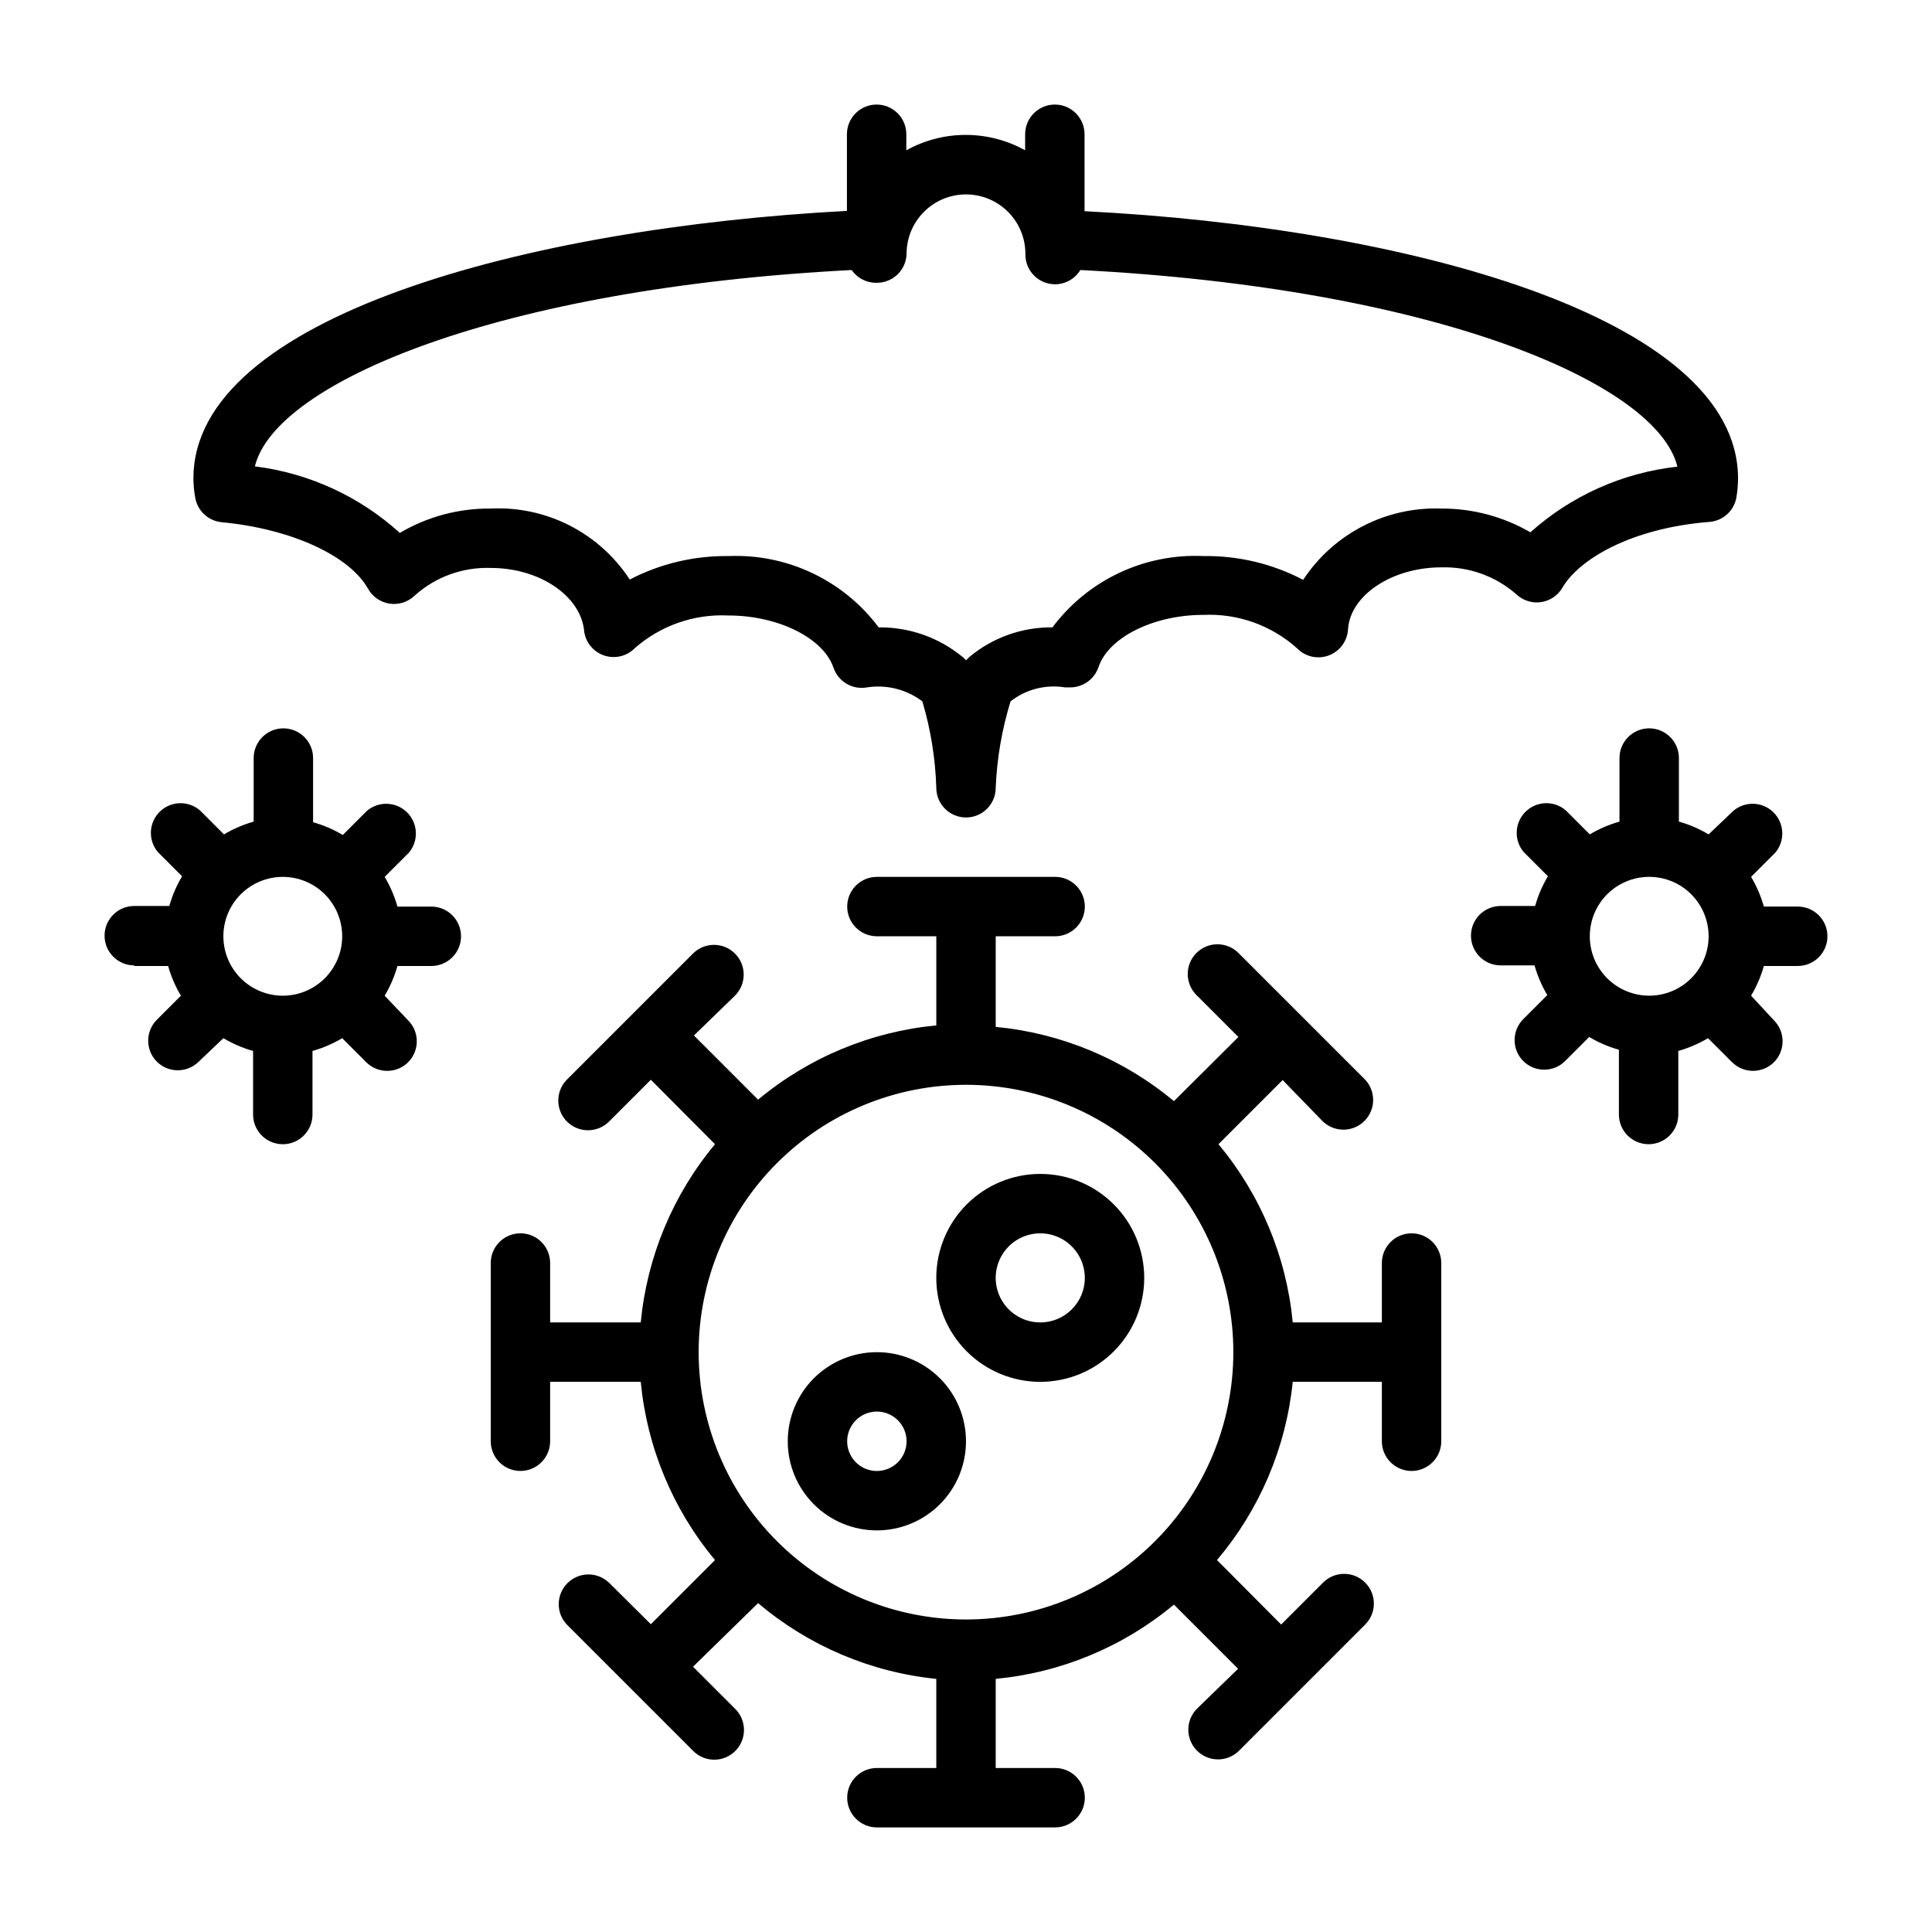
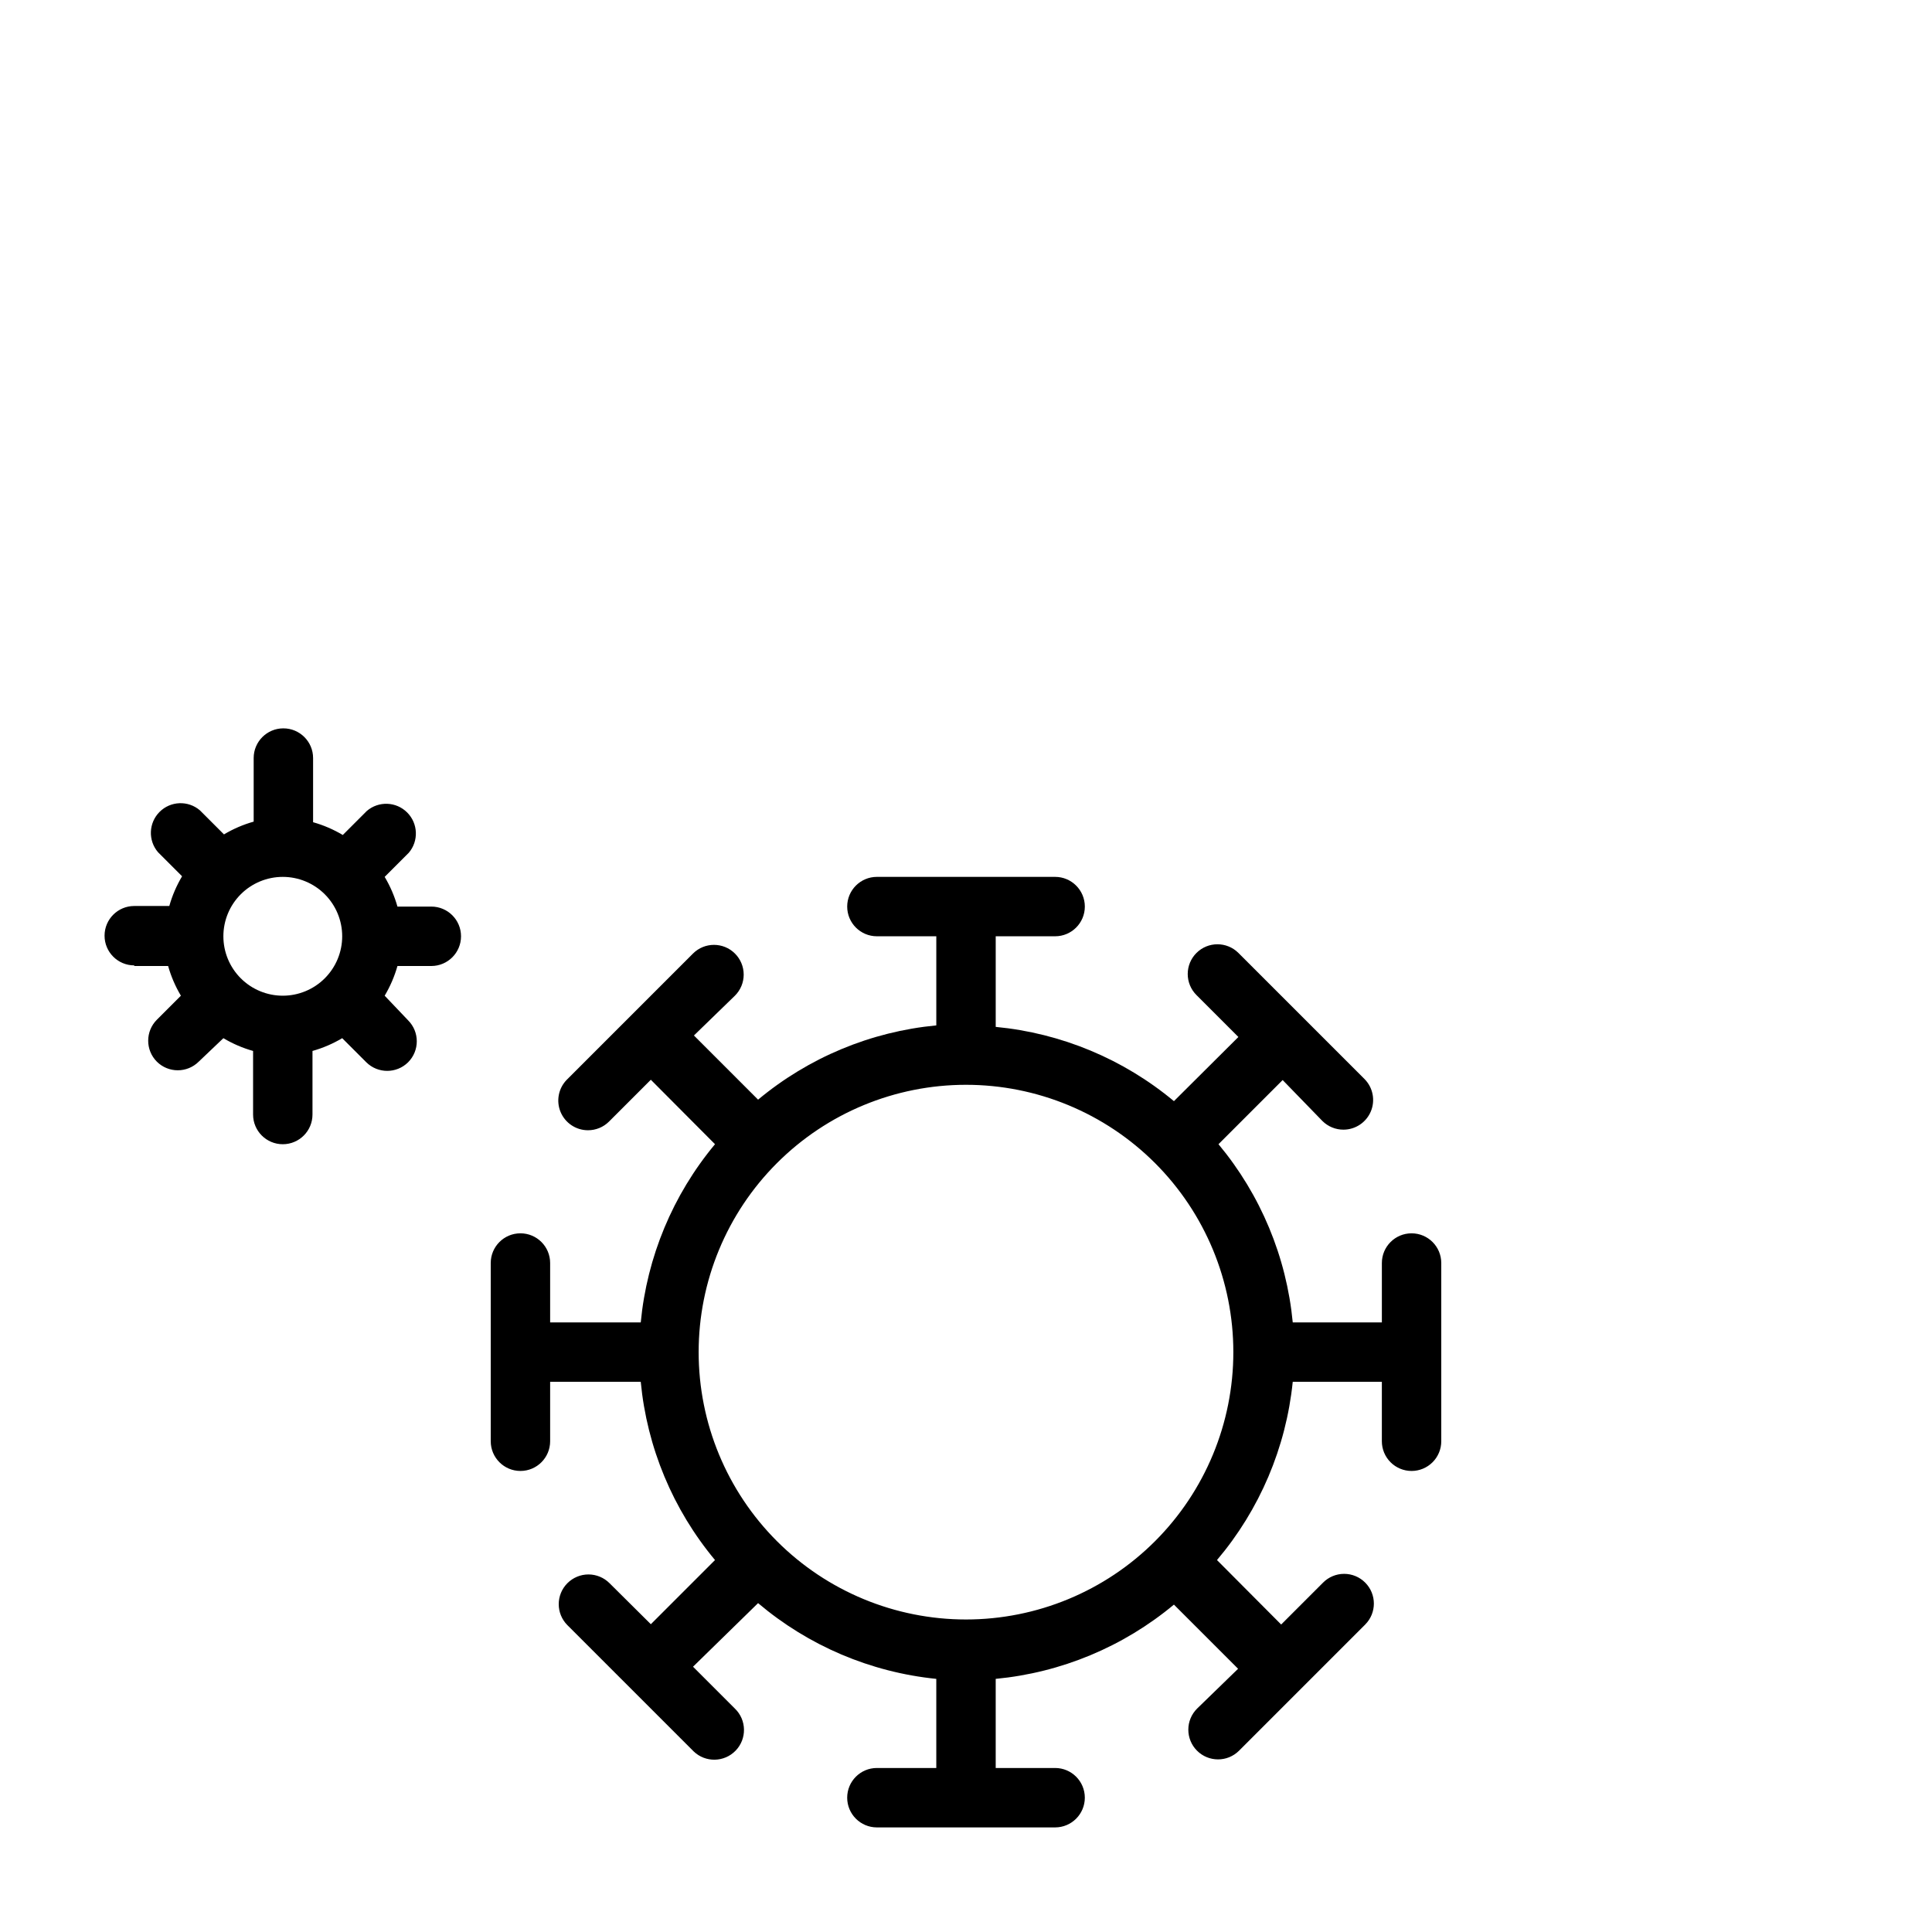
<svg xmlns="http://www.w3.org/2000/svg" fill="#000000" width="800px" height="800px" version="1.1" viewBox="144 144 512 512">
  <g>
    <path d="m518.08 533.82c2.09 0 4.09-0.832 5.566-2.309 1.477-1.477 2.305-3.477 2.305-5.566v-47.23c0-4.348-3.523-7.871-7.871-7.871s-7.871 3.523-7.871 7.871v15.742h-23.617c-1.652-17.363-8.512-33.828-19.68-47.23l17.004-17.004 10.547 10.863c1.488 1.473 3.5 2.297 5.59 2.285 3.164-0.016 6.012-1.922 7.234-4.84 1.219-2.918 0.57-6.285-1.645-8.543l-33.457-33.457c-3.07-3.051-8.027-3.051-11.098 0-1.492 1.477-2.328 3.488-2.328 5.59 0 2.098 0.836 4.109 2.328 5.59l11.098 11.098-17.082 17.004c-13.402-11.168-29.863-18.027-47.23-19.68v-24.012h15.742c4.348 0 7.875-3.523 7.875-7.871s-3.527-7.871-7.875-7.871h-47.23c-4.348 0-7.871 3.523-7.871 7.871s3.523 7.871 7.871 7.871h15.742v23.617c-17.367 1.652-33.828 8.512-47.23 19.68l-17.004-17.004 10.863-10.547c1.492-1.48 2.328-3.492 2.328-5.59s-0.836-4.109-2.328-5.59c-3.07-3.051-8.027-3.051-11.098 0l-33.457 33.457c-2.215 2.258-2.863 5.625-1.645 8.543 1.223 2.922 4.07 4.828 7.234 4.84 2.09 0.012 4.102-0.809 5.586-2.285l11.098-11.098 17.008 17.082c-11.168 13.402-18.027 29.867-19.68 47.23h-24.012v-15.742c0-4.348-3.523-7.871-7.871-7.871-4.348 0-7.871 3.523-7.871 7.871v47.23c0 4.348 3.523 7.875 7.871 7.875 4.348 0 7.871-3.527 7.871-7.875v-15.742h24.012c1.652 17.367 8.512 33.828 19.68 47.23l-17.004 17.004-10.941-10.863c-1.48-1.488-3.492-2.328-5.59-2.328-2.098 0-4.109 0.84-5.59 2.328-3.051 3.07-3.051 8.031 0 11.102l33.457 33.457c3.129 3.019 8.117 2.93 11.137-0.199 3.023-3.129 2.934-8.117-0.195-11.137l-11.098-11.098 17.238-16.852c13.355 11.312 29.82 18.312 47.23 20.074v23.617h-15.742c-4.348 0-7.871 3.523-7.871 7.871 0 4.348 3.523 7.875 7.871 7.875h47.23c4.348 0 7.875-3.527 7.875-7.875 0-4.348-3.527-7.871-7.875-7.871h-15.742v-23.617c17.367-1.652 33.828-8.512 47.23-19.68l17.004 17.004-10.863 10.551c-1.48 1.469-2.32 3.469-2.324 5.559-0.008 2.09 0.812 4.098 2.285 5.578 3.066 3.086 8.051 3.106 11.141 0.039l33.457-33.457h-0.004c3.055-3.07 3.055-8.027 0-11.098-1.477-1.492-3.488-2.328-5.586-2.328-2.102 0-4.113 0.836-5.59 2.328l-11.098 11.098-17.008-17.082c11.312-13.352 18.309-29.82 20.074-47.23h23.617v15.742c0 2.09 0.828 4.09 2.305 5.566 1.477 1.477 3.481 2.309 5.566 2.309zm-118.08 39.359c-18.793 0-36.812-7.465-50.098-20.75-13.289-13.289-20.754-31.309-20.754-50.098 0-18.793 7.465-36.812 20.754-50.098 13.285-13.289 31.305-20.75 50.098-20.75 18.789 0 36.809 7.461 50.098 20.75 13.285 13.285 20.75 31.305 20.75 50.098 0 18.789-7.465 36.809-20.75 50.098-13.289 13.285-31.309 20.75-50.098 20.75z" />
-     <path d="m376.38 502.34c-6.266 0-12.27 2.488-16.699 6.914-4.43 4.43-6.918 10.438-6.918 16.699 0 6.266 2.488 12.273 6.918 16.699 4.43 4.43 10.434 6.918 16.699 6.918 6.262 0 12.27-2.488 16.699-6.918 4.43-4.426 6.918-10.434 6.918-16.699 0-6.262-2.488-12.27-6.918-16.699-4.43-4.426-10.438-6.914-16.699-6.914zm0 31.488c-3.184 0-6.055-1.918-7.273-4.859s-0.543-6.328 1.707-8.582c2.25-2.25 5.637-2.922 8.578-1.703 2.941 1.219 4.859 4.086 4.859 7.269 0 2.09-0.828 4.09-2.305 5.566-1.477 1.477-3.481 2.309-5.566 2.309z" />
-     <path d="m419.68 455.1c-7.309 0-14.316 2.902-19.484 8.07-5.168 5.168-8.07 12.176-8.07 19.484 0 7.305 2.902 14.312 8.07 19.48 5.168 5.168 12.176 8.07 19.484 8.07 7.305 0 14.312-2.902 19.48-8.07 5.168-5.168 8.07-12.176 8.07-19.48 0-7.309-2.902-14.316-8.07-19.484-5.168-5.168-12.176-8.07-19.48-8.07zm0 39.359c-4.777 0-9.082-2.875-10.91-7.289-1.828-4.41-0.816-9.488 2.559-12.867 3.379-3.375 8.457-4.387 12.871-2.559 4.41 1.828 7.289 6.133 7.289 10.91 0 6.519-5.289 11.805-11.809 11.805z" />
-     <path d="m202.73 282.39c18.344 1.73 33.852 8.816 38.809 17.633 1.191 2.137 3.312 3.598 5.734 3.953 2.418 0.355 4.867-0.438 6.625-2.141 5.516-4.957 12.738-7.582 20.152-7.324 12.91 0 23.617 7.32 24.719 16.375 0.246 3.07 2.266 5.715 5.16 6.766 2.898 1.051 6.141 0.312 8.301-1.883 6.828-5.996 15.719-9.102 24.797-8.66 13.227 0 25.191 5.984 27.867 13.855 1.262 3.699 5.051 5.91 8.895 5.195 5.18-0.793 10.457 0.543 14.641 3.699 2.215 7.445 3.457 15.145 3.699 22.906 0 4.348 3.527 7.871 7.875 7.871s7.871-3.523 7.871-7.871c0.316-7.773 1.641-15.473 3.934-22.906 4.078-3.188 9.301-4.527 14.406-3.699h1.418c0.914 0.012 1.82-0.152 2.676-0.473 2.262-0.809 4.031-2.606 4.805-4.883 2.598-7.871 14.562-13.855 27.789-13.855l-0.004 0.004c9.102-0.422 18.004 2.742 24.797 8.816 2.152 2.246 5.418 3.016 8.348 1.965 2.957-1.062 5-3.785 5.195-6.926 0.551-9.055 11.652-16.453 24.719-16.453h-0.004c7.309-0.219 14.426 2.344 19.918 7.164 1.75 1.645 4.156 2.398 6.535 2.047 2.379-0.352 4.465-1.773 5.668-3.859 4.328-7.398 18.027-15.742 38.965-17.398v0.004c3.504-0.285 6.394-2.852 7.086-6.297 0.309-1.715 0.465-3.453 0.473-5.195 0-42.902-88.324-66.598-173.18-70.848l-0.004-20.391c0-4.348-3.523-7.871-7.871-7.871s-7.871 3.523-7.871 7.871v4.25c-9.793-5.438-21.695-5.438-31.488 0v-4.25c0-4.348-3.523-7.871-7.871-7.871-4.348 0-7.871 3.523-7.871 7.871v20.309c-84.859 4.488-173.18 28.184-173.18 70.848h-0.004c0 1.719 0.16 3.43 0.473 5.117 0.59 3.512 3.461 6.191 7.008 6.535zm166.96-66.832c1.516 2.184 4.031 3.457 6.691 3.383 2.086 0 4.09-0.828 5.566-2.305 1.477-1.477 2.305-3.481 2.305-5.566 0.055-4.176 1.762-8.16 4.75-11.074 2.992-2.918 7.016-4.527 11.191-4.473 4.176 0.051 8.16 1.762 11.074 4.75 2.918 2.988 4.523 7.016 4.473 11.191 0 2.086 0.828 4.09 2.305 5.566s3.481 2.305 5.566 2.305c2.738-0.012 5.269-1.441 6.691-3.777 93.52 4.801 152.72 29.758 158.23 52.113l0.004-0.004c-14.488 1.594-28.113 7.676-38.969 17.398-7.172-4.16-15.324-6.332-23.617-6.297-14.66-0.523-28.535 6.637-36.602 18.895-8.129-4.266-17.195-6.43-26.371-6.301-15.668-0.742-30.68 6.336-40.07 18.895-8.051-0.086-15.867 2.703-22.043 7.871l-0.867 0.867h0.004c-0.25-0.328-0.539-0.617-0.867-0.867-6.266-5.172-14.156-7.961-22.277-7.871-9.344-12.488-24.25-19.559-39.832-18.895-9.094-0.113-18.07 2.023-26.137 6.219-8.066-12.371-22.09-19.531-36.84-18.812-8.469-0.082-16.797 2.152-24.09 6.453-10.684-9.691-24.102-15.848-38.414-17.633 5.43-22.277 64.707-47.23 158.15-52.031z" />
-     <path d="m596.8 365.12c-2.465-1.469-5.113-2.606-7.875-3.383v-16.848c0-4.348-3.523-7.871-7.871-7.871-4.348 0-7.871 3.523-7.871 7.871v16.848c-2.762 0.777-5.406 1.914-7.871 3.383l-6.375-6.375h-0.004c-3.121-2.676-7.777-2.496-10.688 0.41-2.906 2.91-3.086 7.566-0.41 10.688l6.375 6.375v0.004c-1.469 2.465-2.606 5.109-3.383 7.871h-9.133c-4.348 0-7.871 3.523-7.871 7.871s3.523 7.871 7.871 7.871h8.973c0.781 2.762 1.918 5.41 3.387 7.875l-6.375 6.375h-0.004c-3.051 3.07-3.051 8.027 0 11.098 3.074 3.055 8.031 3.055 11.102 0l6.375-6.375c2.465 1.469 5.113 2.606 7.875 3.387v17.16c0 4.348 3.523 7.871 7.871 7.871 4.348 0 7.871-3.523 7.871-7.871v-16.848c2.762-0.777 5.406-1.918 7.871-3.383l6.375 6.375h0.004c3.07 3.051 8.027 3.051 11.098 0 3.051-3.07 3.051-8.027 0-11.098l-6.062-6.535c1.469-2.465 2.606-5.113 3.387-7.871h8.973c4.348 0 7.875-3.527 7.875-7.875s-3.527-7.871-7.875-7.871h-8.973c-0.781-2.762-1.918-5.406-3.387-7.871l6.375-6.375h0.004c2.672-3.125 2.492-7.781-0.414-10.688-2.906-2.91-7.562-3.09-10.688-0.414zm-15.746 42.746c-4.176 0-8.18-1.66-11.133-4.613-2.953-2.953-4.609-6.957-4.609-11.133s1.656-8.18 4.609-11.133c2.953-2.949 6.957-4.609 11.133-4.609 4.176 0 8.18 1.66 11.133 4.609 2.953 2.953 4.613 6.957 4.613 11.133s-1.66 8.18-4.613 11.133c-2.953 2.953-6.957 4.613-11.133 4.613z" />
    <path d="m179.58 400h8.973c0.781 2.758 1.918 5.406 3.387 7.871l-6.375 6.375c-3.055 3.07-3.055 8.031 0 11.102 3.07 3.051 8.027 3.051 11.098 0l6.535-6.219c2.465 1.465 5.109 2.606 7.871 3.383v16.848c0 4.348 3.523 7.871 7.871 7.871s7.871-3.523 7.871-7.871v-16.848c2.762-0.777 5.41-1.918 7.875-3.383l6.375 6.375c3.07 3.051 8.027 3.051 11.098 0 3.055-3.07 3.055-8.027 0-11.098l-6.219-6.535c1.469-2.465 2.606-5.113 3.387-7.871h8.973c4.348 0 7.875-3.527 7.875-7.875s-3.527-7.871-7.875-7.871h-8.973c-0.781-2.762-1.918-5.406-3.387-7.871l6.375-6.375h0.004c2.672-3.125 2.492-7.781-0.414-10.688-2.906-2.91-7.562-3.09-10.688-0.414l-6.375 6.375c-2.465-1.465-5.113-2.606-7.871-3.383v-17.004c0-4.348-3.527-7.871-7.875-7.871s-7.871 3.523-7.871 7.871v16.848c-2.762 0.777-5.406 1.914-7.871 3.383l-6.375-6.375c-3.125-2.676-7.781-2.496-10.688 0.41-2.91 2.91-3.09 7.566-0.414 10.688l6.375 6.375v0.004c-1.465 2.465-2.606 5.109-3.383 7.871h-9.289c-4.348 0-7.871 3.523-7.871 7.871s3.523 7.871 7.871 7.871zm39.359-23.617c4.176 0 8.18 1.66 11.133 4.609 2.953 2.953 4.613 6.957 4.613 11.133s-1.66 8.18-4.613 11.133c-2.953 2.953-6.957 4.613-11.133 4.613-4.176 0-8.18-1.66-11.133-4.613-2.953-2.953-4.609-6.957-4.609-11.133s1.656-8.18 4.609-11.133c2.953-2.949 6.957-4.609 11.133-4.609z" />
  </g>
</svg>